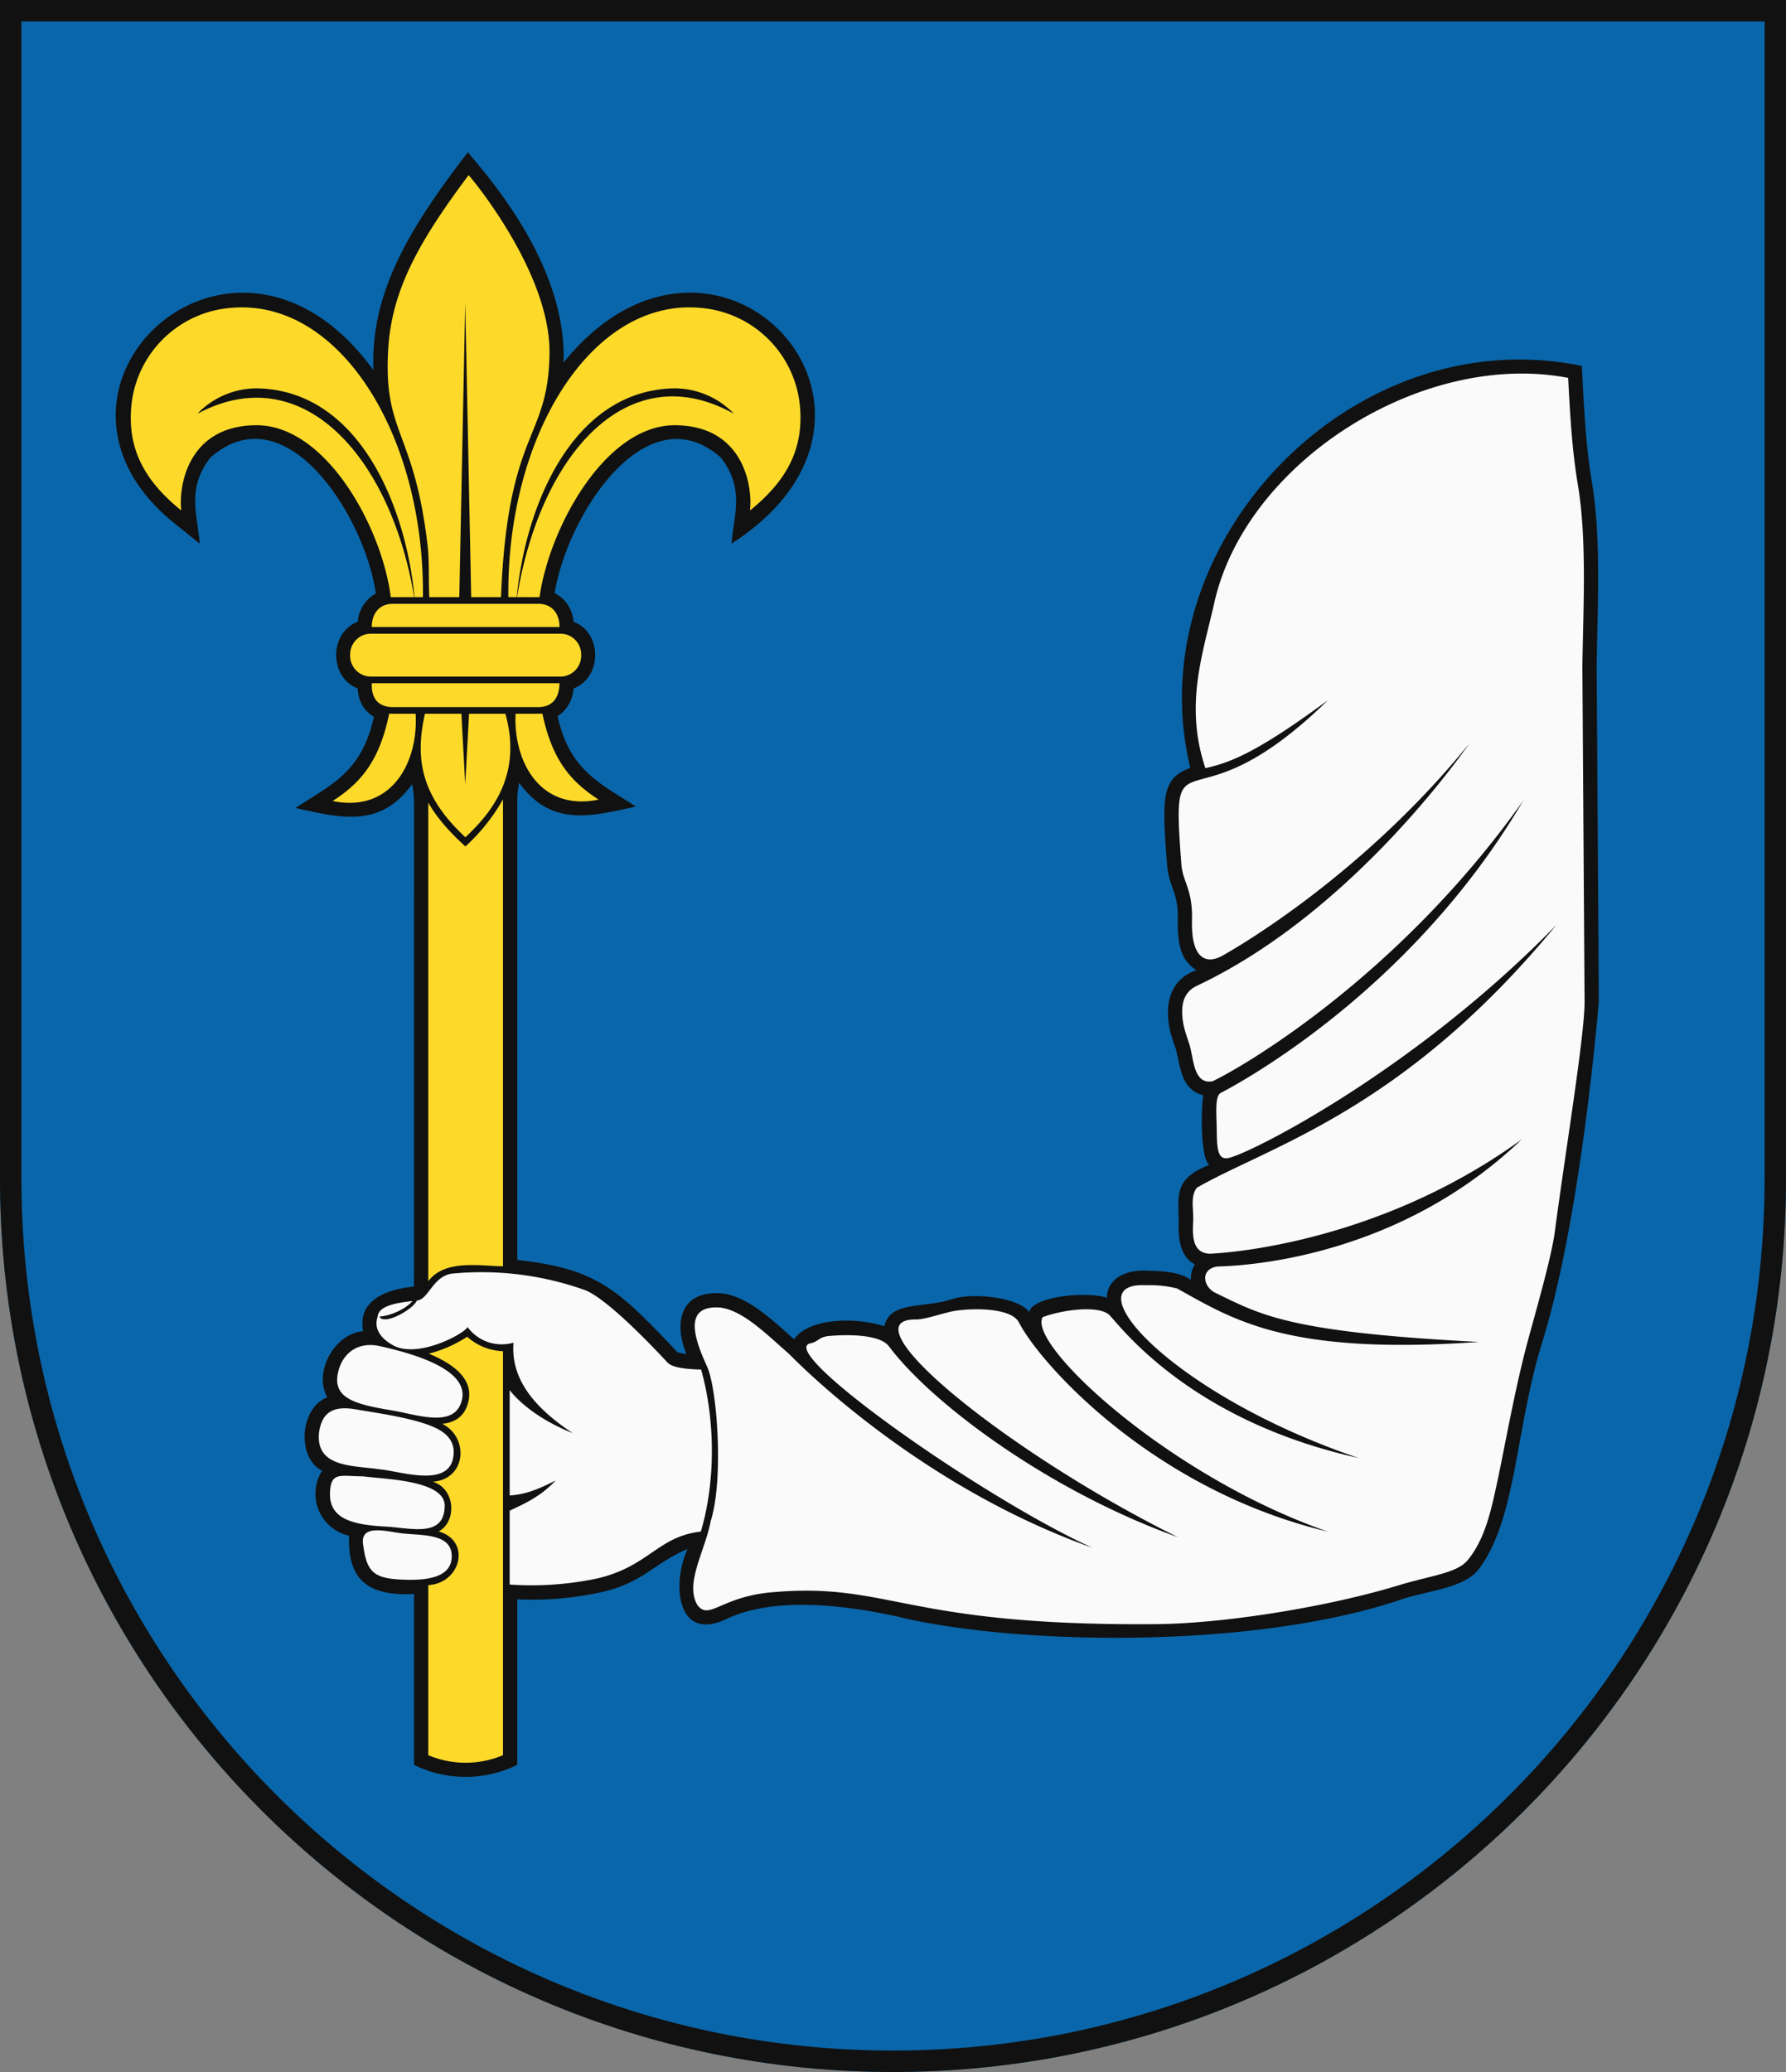
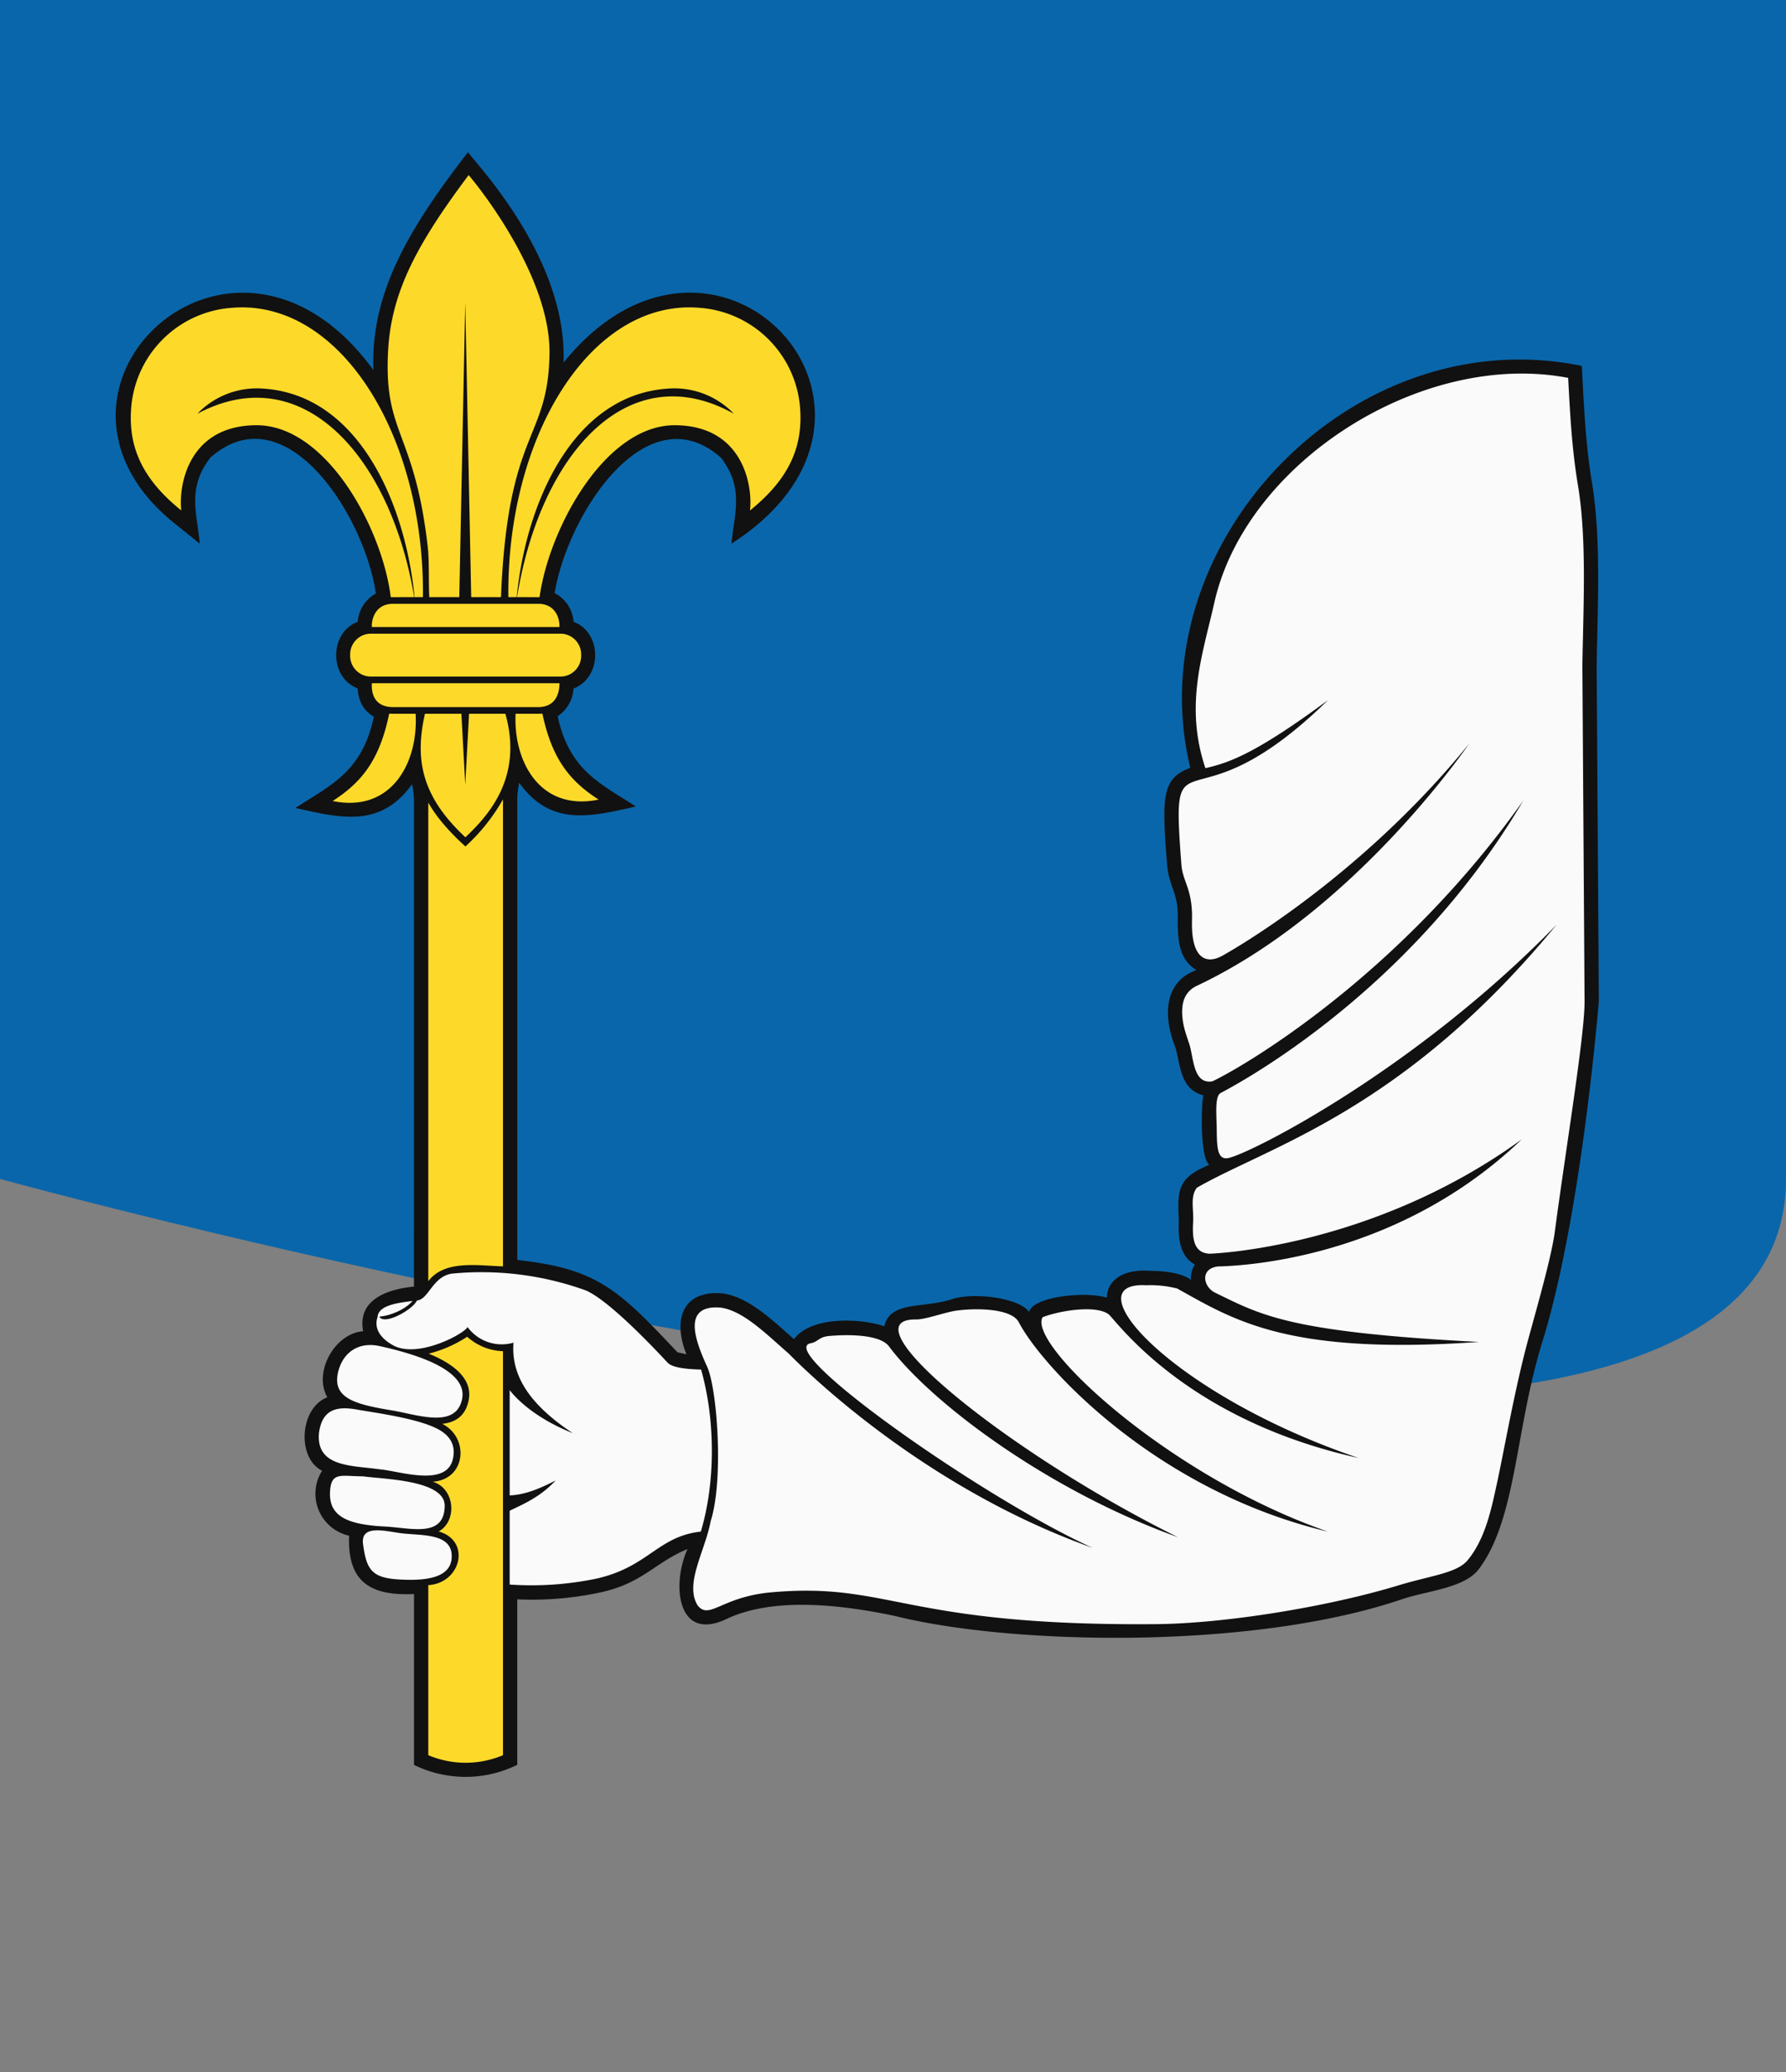
<svg xmlns="http://www.w3.org/2000/svg" width="500" height="580" viewBox="0 0 500 580">
  <rect x="0" y="0" width="500" height="580" fill="#808080" stroke="none" />
  <title>Coat of Arms of Bernolákovo</title>
-   <path id="field" d="M500,330V0H0V330C0,468.071,111.929,580,250,580S500,468.071,500,330Z" fill="#0a66aa" />
+   <path id="field" d="M500,330V0H0V330S500,468.071,500,330Z" fill="#0a66aa" />
  <g id="coa">
    <path d="M115.891,360.146c-7.288.709-15.938,3.59-14.216,12.5-7.912.553-14.044,11.4-10.04,18.489-7.766,2.985-8.608,16.981-1.464,20.561a12.027,12.027,0,0,0,7.558,18.177c-.449,12.28,5.177,16.951,18.174,16.33v47.828a32.716,32.716,0,0,0,28.911-.02V447.692a90.613,90.613,0,0,0,23.07-1.9c11.991-2.518,15.483-8.454,24.6-12.177-4.5,9.746-3.033,26.336,11.082,19.493,13.369-6.246,32.693-3.792,47.149-.724,32.013,8.012,99.665,9.673,142.021-4.8,7.133-2.356,17.269-3.054,21.269-8.358,10.6-14.059,10.218-39.335,17.749-63.494C440.4,348,445.59,303.7,447.6,280.288l-.615-93.849c.245-16.547,1.3-35.5-1.285-51.21-1.713-10.1-2.263-20.927-2.859-32.8C378.128,89.107,318.2,152.686,333.228,214.942c-8.057,3-7.952,8.141-6.5,27.076.594,6.715,3.273,7.755,2.979,15.513-.008,7.111.892,11.241,5.22,14.032-8.655,3.057-9.569,12.212-5.963,21.377,1.549,4.615,1.14,11.946,7.928,13.656-.631,2.6-.965,17.717,1.68,19.446-9.157,3.761-8.934,7.272-8.546,15.855-.384,6.272,1.125,10.309,4.493,12.057a6.857,6.857,0,0,0-1.1,4.3c-3.064-2.174-7.951-2.453-11.393-2.521-8.4-.623-12.131,3.265-12.149,7.512-6.314-1.9-20.929-.206-21.738,4.014-2.95-4.054-15.617-5.54-21.489-3.625-8.4,2.739-17.4.426-19.094,7.626-6.524-2.292-20.578-2.884-25.269,3.62-6.171-5.476-12.954-12-20.192-12.845-11.555-.894-13.6,8.061-9.92,17.06l-2.51-.559c-16.752-17.794-22.5-23.345-44.847-25.848V223.753a22.684,22.684,0,0,1,.537-4.649c8.793,12.3,19.89,9.553,32.65,6.655-10.236-6.624-18.547-10.132-21.892-25.27a9.953,9.953,0,0,0,4.443-7.765c8.079-3.047,8.089-15.606.021-18.67a9.826,9.826,0,0,0-5.3-8.029c3.558-21.885,25.669-56.284,46.539-37.924,6.694,8.632,3.651,15.816,2.978,24.075,57.634-37.021-4.409-103.364-47.032-50.684,1.09-28.078-22.667-53.741-26.776-58.875-15.941,20.7-27.32,38.936-26.443,61C65.493,49.829,2.847,108.549,48.245,146.007l7.674,6.17C55.255,143.9,52.2,136.747,58.9,128.1c21-18.531,43.192,16.246,46.319,38.04a9.883,9.883,0,0,0-5.071,7.916c-8.03,3.056-8.051,15.55-.037,18.638.264,3.556,1.581,6.168,4.561,7.937-3.327,15.336-11.638,18.856-21.956,25.526,12.76,2.894,23.855,5.632,32.644-6.637a24.2,24.2,0,0,1,.547,5.131Z" fill="#111" />
    <path d="M196.2,428.725c-12.116,1.369-14.613,9.865-29.195,13.162a89.185,89.185,0,0,1-24.317,1.665V422.875c4.178-1.963,8.752-4.014,12.868-8.457-4.366,2.228-8.491,4.01-12.868,4.179V389.126c2.328,3.044,7.968,8.209,17.653,12.044-10.245-6.809-17.45-14.809-16.58-25.33a11.838,11.838,0,0,1-12.868-4.374c-.961,1.964-14.468,9.2-21.246,4.876-2.491-1.426-5.172-4.09-3.941-7.7.237-3.378,6.017-3.965,9.768-4.471-1.907,2.332-6.268,4.193-9.288,4.367,1.3,2.6,9.426-1.959,10.538-4.5,3.288-.234,4.395-6.837,9.913-7.535a86.05,86.05,0,0,1,37.407,4.73c5.726,2.494,16.22,13.059,22.812,20.159,1.37,1.476,5.239,1.871,9.417,1.972,3.963,13.983,4.108,31.383-.073,45.365ZM94.688,383.96c-1.818,7.4,4.61,9.128,15.087,10.852,6.913,1.138,17.856,5.262,19.588-3.176,1.816-8.852-15.653-13.169-23.029-14.823-5.948-1.335-10.323,1.764-11.646,7.147Zm32.942,2.308c-7.829-5.084-17.316-4.341-13.619,7.219.5-3.268.663-5.815,1.755-7.365,1.012-1.824,7.883-.668,11.864.146ZM89.3,401.154c-.858,9.714,9.5,9.02,17.149,10.163,5.516.462,19.17,5.3,20.46-3.534.682-4.235-1.938-6.53-4.517-7.852-5.759-2.955-17.342-4.455-22.572-5.381-6-1.065-9.7.292-10.52,6.6Zm34.666.238c-2.436-2.766-10.257-1.986-11.969-.542-2.115,2.012-1.917,6.53-1,9.4.5-3.268,1.188-6.87,2.412-8.024,2.195-1.287,6.572-1.647,10.552-.832ZM92.4,417.431c-.445,7.021,4.813,9.349,15.416,9.884,6.995.352,16.322,3.18,16.664-5.385.683-7.644-16.829-7.836-22.9-8.675-6.091-.011-8.832-1.352-9.181,4.176Zm30.128,1.508c-2.437-2.767-10.518-2.914-12.492-1.326-1.594,2.276-1,5.415-.08,8.283.5-3.268.2-5.694,1.232-6.783,1.274-1.294,7.36-.989,11.34-.174Zm-20.891,13.316c.964,7.131,2.43,9.482,10.274,9.883,5.261.268,14.041.3,14.524-5.912.572-7.372-8.863-6.277-14.511-7.088-4.555-.653-11.024-2.333-10.287,3.117Zm22.342-.129c-7.559-4.385-12.176.949-7.824,8.408-.977-7.567-.278-9.236,7.824-8.408Zm71.355,17.3c3.323,4.1,6.647-2.466,20.641-3.7,33.308-2.951,36.823,9.477,107.525,8.911,19.32-.155,48.146-4.81,68.072-10.874,9.056-2.756,16.326-3.381,19.339-7.066,5-6.107,6.65-14.5,8.213-21.694,2.043-9.406,4.97-26.4,8.774-40.321,2.6-9.524,6.466-22.967,7.39-29.956,3.021-22.842,8.381-55.129,8.32-64.4l-.614-93.934c.242-16.207,1.293-35.341-1.231-50.494-1.6-9.609-2.15-18.485-2.747-30.119-40.81-7.842-90.286,23.557-99.074,62.984-3.278,14.525-8.381,28.669-2.483,46.267,6.8-1.564,14.074-4.109,34.312-19.038-39.186,38.348-44.083,6.133-41.05,45.789.323,5.165,3.223,6.933,2.986,15.869-.279,10.444,3.752,12.345,8.223,10.028.635-.331,37.893-20.717,69.423-59.563-5.416,7.746-35.5,48.6-76.241,67.809-3.167,1.494-4.343,4.234-4.136,8.118.159,3.021.949,5.126,2.082,8.54,1.14,4.074,1.131,11.018,6.383,10.094,8.007-3.754,51.945-29.034,87.022-78.593-32.842,55.944-84.15,81.476-84.845,81.939-1.538,1.025-1.043,6.049-.99,10.019.063,4.791.086,8.533,2.98,8.171,5.166-.648,51.88-24,92.122-65.317-42.768,51.991-80.134,61.784-100.655,73.573-1.966,2.563-.832,6.033-1.055,9.685-.3,4.912.35,8.509,4.483,8.788.338.023,45.3-1.372,87.524-32.011-37.465,35.951-84.531,35.456-85.261,35.6-4.927.774-3.844,5.748-.587,7.325,12.827,6.23,20.5,11.049,73.88,13.785-53.487,3.748-68.53-6.069-84.5-14.955a30.351,30.351,0,0,0-8.648-.913c-21.051-1.182,6.975,30.564,59.449,48.36-48.367-10.724-67.487-38.008-69.99-40.227-3.527-2.662-13.658-1.065-18.483.817-4.386,7.478,35.181,44.549,79.919,60.036-48.489-11.507-80.241-46.423-86.572-58.608-2.112-4.066-12.563-4.011-17.725-3.236-3.142.471-8.68,2.542-11.168,2.435-19.993-.078,25.724,37.319,73.429,60.95-36.815-13.241-69.3-37.876-80.879-53.4-2.354-3.156-10.244-3.464-16.616-2.941-3.093.254-3.064,1.544-5.219,2.033-10.817,1.745,48.2,43.43,78.837,57.292-50.308-17.877-84.5-53.859-85.1-54.385-6.273-5.471-12.826-12.11-19.175-12.882-10.472-.743-7.305,8.6-3.628,16.6,2.862,6.442,4.6,31.831.986,43.109-1.541,8.4-7.459,17.651-3.637,23.715Z" fill="#fafafa" />
    <path d="M140.814,223.752V354.48c-6.775-.162-16.335-1.933-20.911,4.158V224.653c2.259,4.1,6.174,8.507,10.4,12.288a53.333,53.333,0,0,0,10.511-13.189Zm0,154.477V491.316a26.854,26.854,0,0,1-20.911,0v-47.6c9.24-.567,12.016-12.484,2.892-15.028,5.226-2.789,4.673-12.057-1.668-13.919,9.333-.614,10.354-12.322,2.676-16.206,3.561-.371,6.468-2.053,7.392-6.555,1.38-6.722-5.646-10.825-11.17-13.087a35.518,35.518,0,0,0,10.762-4.734A15.762,15.762,0,0,0,140.814,378.229ZM98.028,183.385h0a5.817,5.817,0,0,0,5.569,6H157.13a5.817,5.817,0,0,0,5.569-6h0a5.815,5.815,0,0,0-5.569-6H103.6A5.815,5.815,0,0,0,98.028,183.385Zm6.067-7.871h52.527c.1-2.222-.966-6.252-5.576-6.493H109.672C105.049,169.258,104,173.3,104.1,175.514Zm.011,15.742c-.14,2.317.336,6.44,5.539,6.672h41.373c4.942-.23,5.583-4.381,5.618-6.672Zm4.846,8.514c-2.655,12.927-7.645,19.192-15.825,24.449,16.579,3.414,24.041-10.933,23.225-24.42-.267-.011-7.442.029-7.4-.029Zm35.388.029c-.643,13.36,6.835,27.412,23.249,24.024-8.1-5.2-13.072-11.4-15.744-24.068C151.6,199.841,144.819,199.783,144.34,199.8Zm-13.025,0-1.068,19.851L129.169,199.8h-10.2c-2.9,12.774-.98,23.128,11.325,34.575,6.393-6.069,16.223-16.708,11.191-34.575ZM118.4,167.15c.492-45.2-23.2-83.387-53.322-81A30.441,30.441,0,0,0,36.7,114.523c-.7,10.334,2.838,19.352,14.051,28.367-.779-6.365,1.558-23.571,20.69-23.859,19.694-.368,35.532,28.608,37.956,48.126l6.56-.007c-6.511-39.058-31.111-67.134-60.709-51.326a23.045,23.045,0,0,1,18.136-7.064c27.138,1.542,40.154,32.476,42.665,58.39Zm23.915,0h2.346c2.511-25.914,15.527-56.848,42.665-58.39a23.046,23.046,0,0,1,18.136,7.064c-29.9-16.661-54.3,11.739-60.709,51.326l6.3.007c2.691-19.429,18.529-48.494,38.218-48.126,19.133.288,21.47,17.494,20.691,23.859,11.213-9.015,14.747-18.033,14.051-28.367a30.442,30.442,0,0,0-28.373-28.374c-30.125-2.386-53.813,35.8-53.322,81Zm-2.06,0c1.887-47.306,13.259-43.636,13.581-68.245.272-20.841-18.638-45.223-22.64-49.892C117.227,67.689,109.6,81.255,108.663,98.018c-1.318,23.591,7.326,22.481,11.056,54.8.485,4.2.242,9.079.454,14.329h8.408l1.666-82.559,1.668,82.559Z" fill="#fdda2a" />
  </g>
-   <path id="border" d="M497,330V3H3V330C3,466.414,113.586,577,250,577S497,466.414,497,330Z" fill="none" stroke="#111" stroke-width="6" />
</svg>